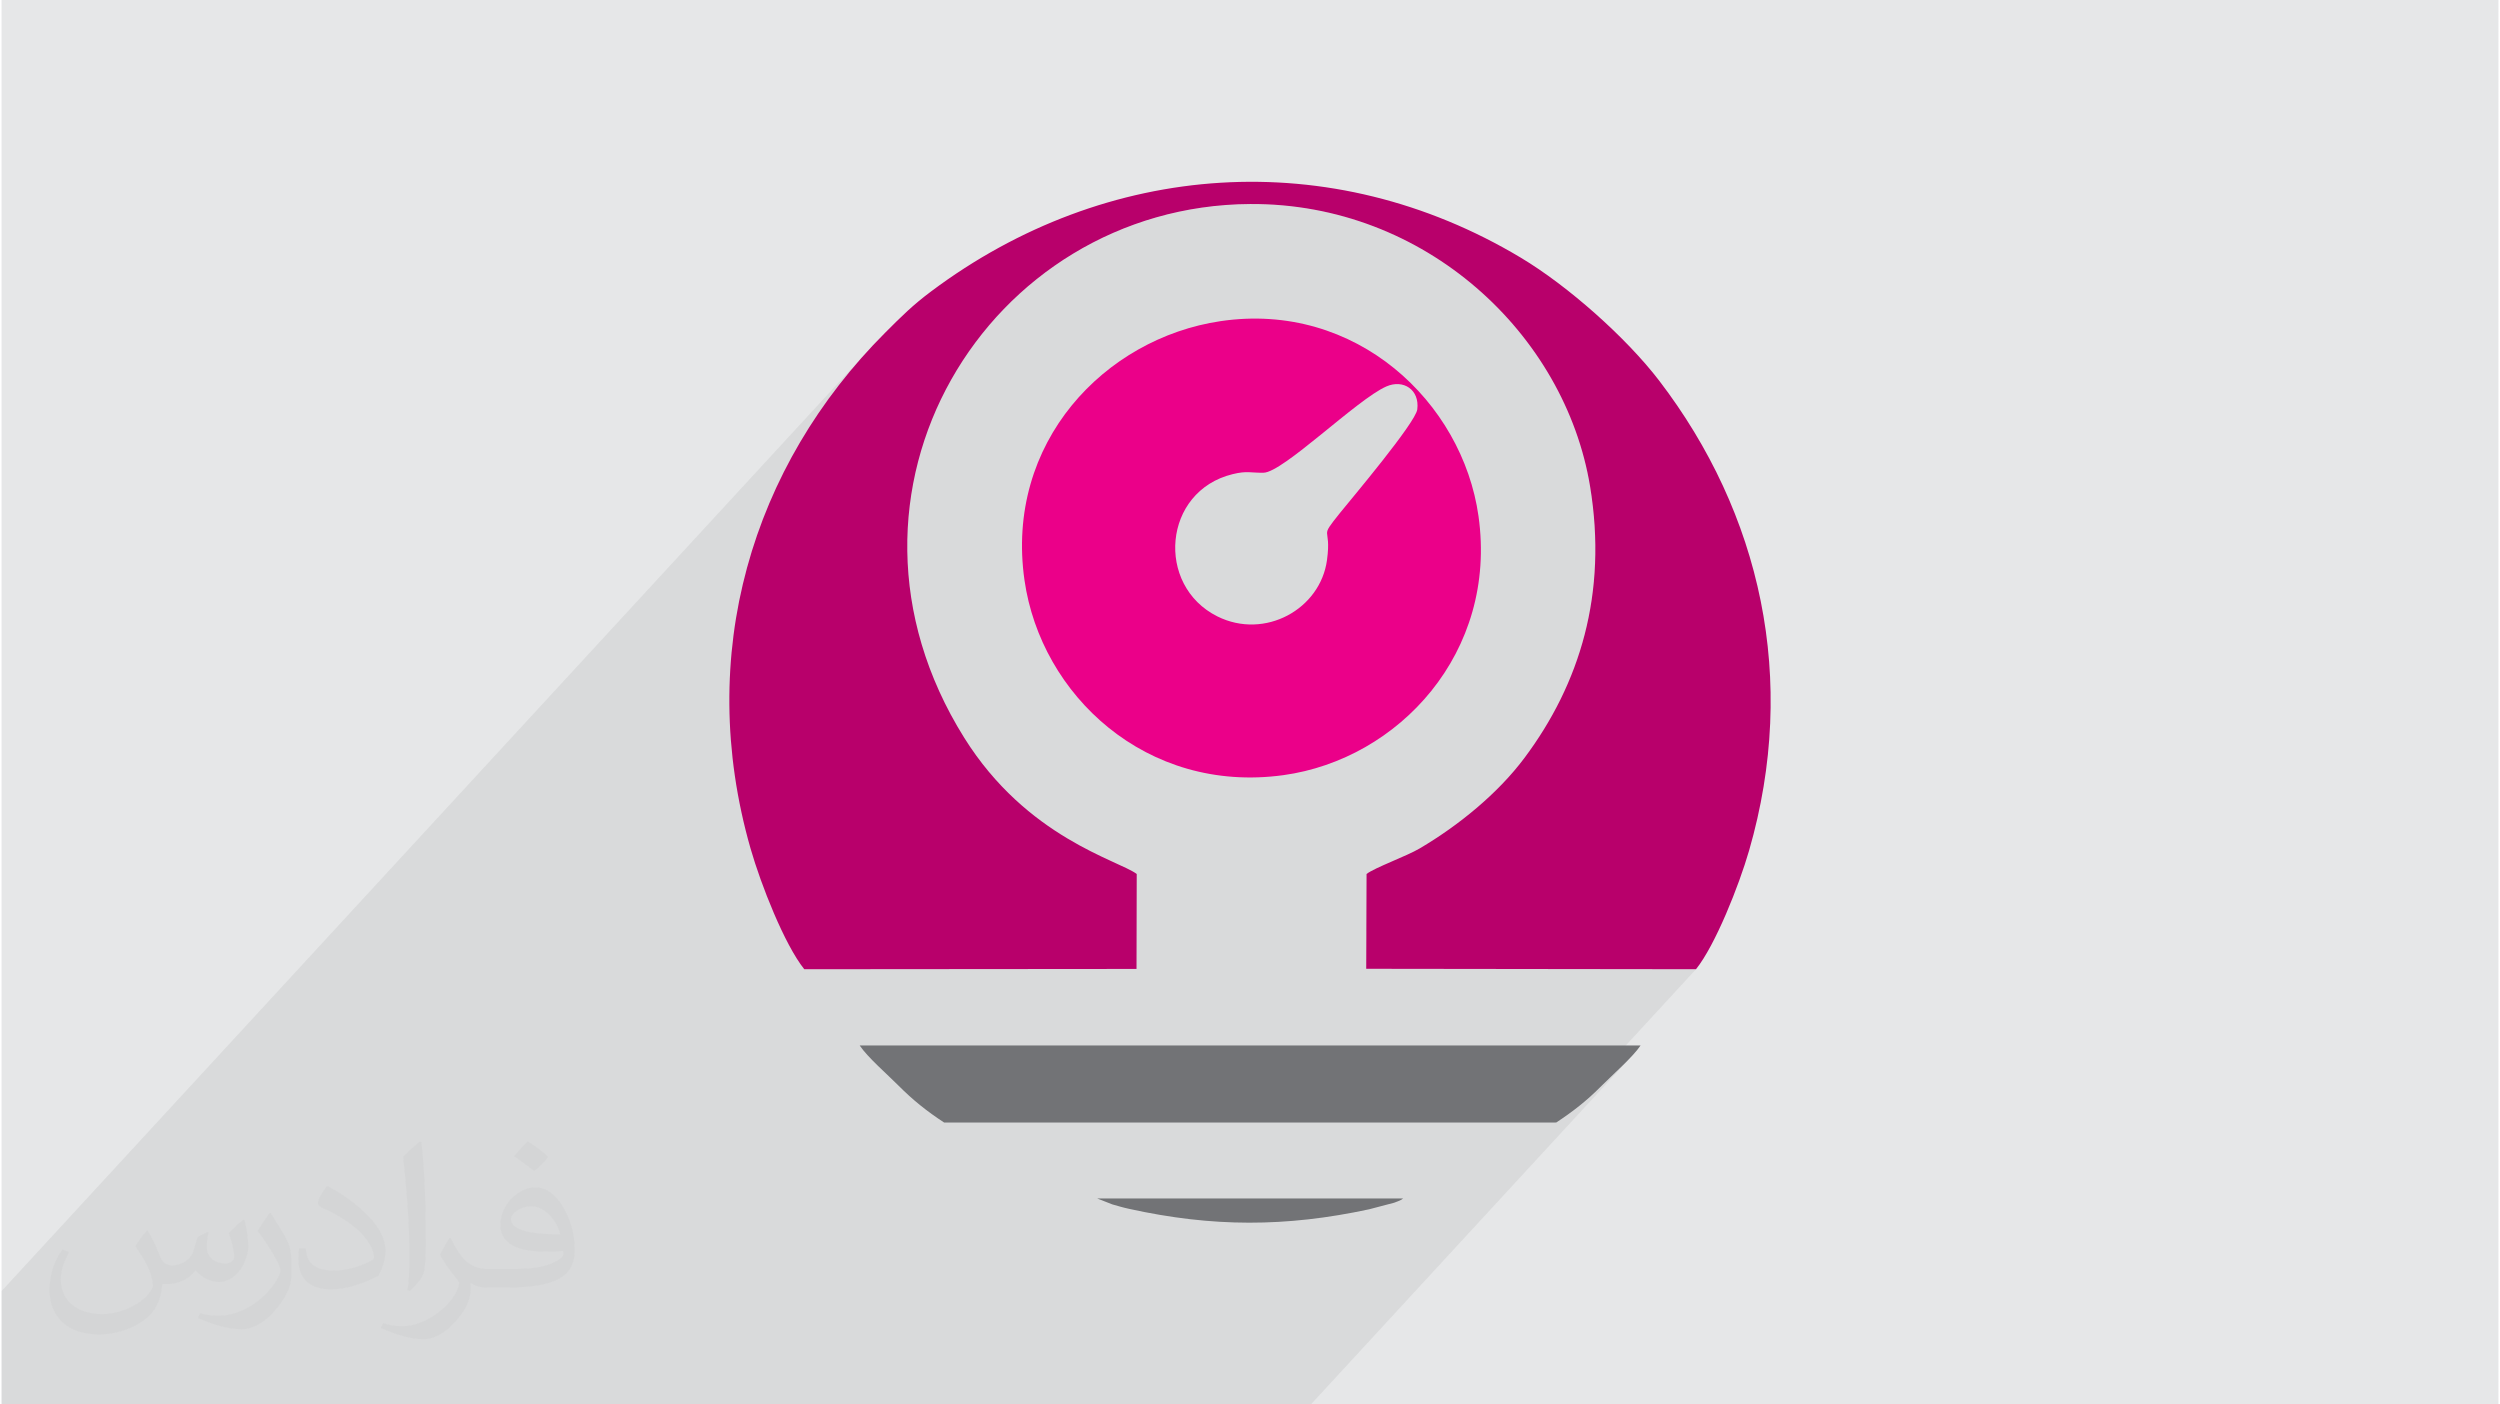
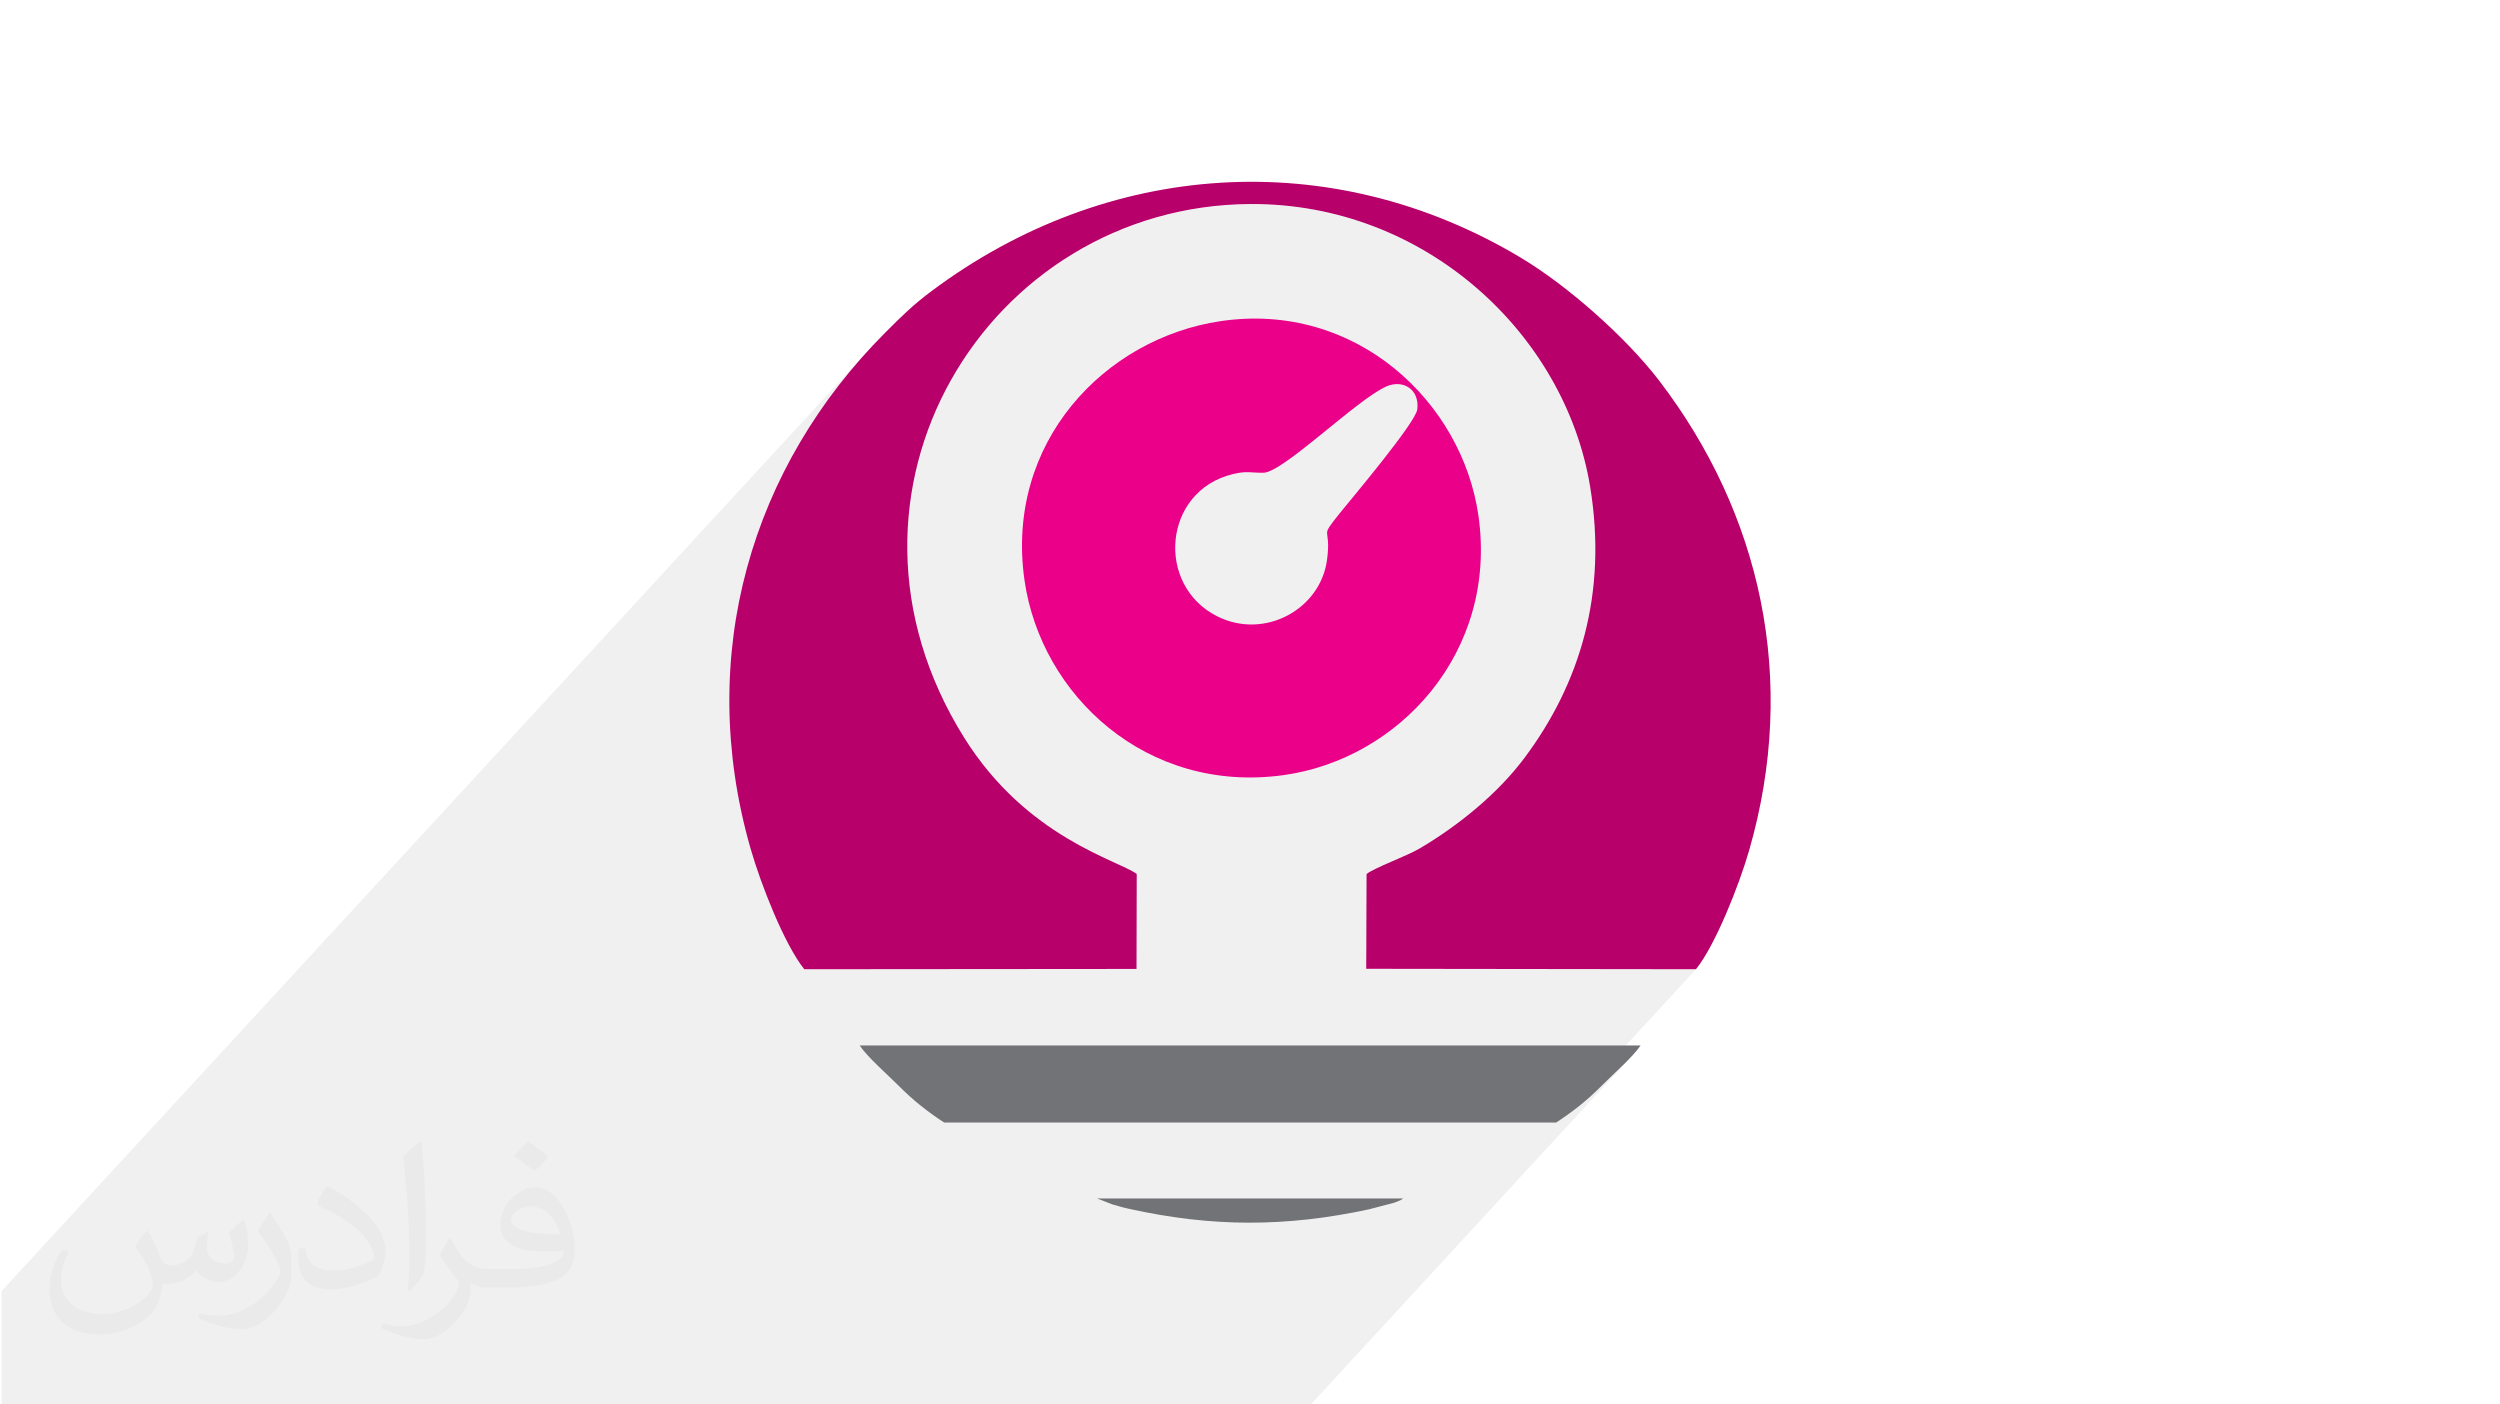
<svg xmlns="http://www.w3.org/2000/svg" xml:space="preserve" width="356px" height="200px" version="1.0" shape-rendering="geometricPrecision" text-rendering="geometricPrecision" image-rendering="optimizeQuality" fill-rule="evenodd" clip-rule="evenodd" viewBox="0 0 35600 20025">
  <g id="Layer_x0020_1">
    <g id="_2315747935776">
-       <path fill="#E6E7E8" d="M0 0l35600 0 0 20025 -35600 0 0 -20025z" />
      <path fill="#373435" fill-opacity="0.078" d="M2030 20025l97 0 1248 0 381 0 1324 0 250 0 397 0 24 0 618 0 742 0 259 0 148 0 285 0 252 0 546 0 1133 0 273 0 452 0 129 0 430 0 1474 0 421 0 295 0 11 0 26 0 259 0 229 0 3201 0 271 0 36 0 35 0 1165 0 20 0 164 0 42 0 4588 -4979 -74 78 -80 80 -82 80 -81 77 -76 72 -66 65 -73 72 -74 68 -76 66 -77 63 -79 62 -82 60 -83 58 -86 58 -20 0 2013 -2186 -4702 -6 2 -531 2024 -2197 81 -91 77 -94 73 -95 73 -99 70 -101 69 -103 65 -104 63 -105 61 -107 58 -108 56 -109 52 -111 50 -112 48 -113 44 -115 42 -116 38 -117 36 -119 33 -120 30 -122 26 -123 24 -124 20 -126 17 -127 14 -128 10 -130 7 -131 4 -133 0 -133 -4 -136 -7 -136 -10 -138 -14 -140 -18 -140 -22 -143 -38 -202 -48 -201 -57 -198 -66 -196 -74 -193 -83 -189 -92 -186 -99 -182 -108 -179 -115 -173 -123 -169 -130 -164 -137 -159 -144 -154 -151 -147 -157 -142 -163 -134 -170 -129 -175 -121 -181 -114 -187 -107 -191 -98 -197 -90 -201 -82 -206 -74 -211 -64 -214 -55 -219 -45 -222 -36 -226 -25 -230 -15 -232 -4 -347 14 -340 37 -331 59 -322 81 -312 100 -302 121 -290 139 -280 156 -267 174 -254 190 -240 206 -226 219 -212 234 -3544 3846 33 -153 60 -236 68 -234 76 -232 84 -229 91 -225 99 -223 106 -219 113 -217 121 -213 128 -209 135 -206 142 -201 148 -198 156 -194 162 -190 -12257 13302 0 1510 0 107 2030 0z" />
      <g>
-         <path fill="#B8006B" d="M11445 13819l4737 -4 3 -1354c-264,-198 -1567,-514 -2460,-1943 -2185,-3495 334,-7585 4077,-7609 2495,-15 4489,1855 4847,4027 251,1524 -145,2812 -935,3869 -380,509 -936,962 -1493,1291 -187,111 -642,274 -759,365l-5 1352 4702 6c276,-344 613,-1193 757,-1692 706,-2444 163,-4811 -1283,-6701 -468,-611 -1298,-1349 -1972,-1752 -2705,-1620 -5909,-1389 -8405,479 -264,197 -423,356 -654,587 -1906,1905 -2716,4590 -1923,7358 148,516 485,1371 766,1721z" />
+         <path fill="#B8006B" d="M11445 13819l4737 -4 3 -1354c-264,-198 -1567,-514 -2460,-1943 -2185,-3495 334,-7585 4077,-7609 2495,-15 4489,1855 4847,4027 251,1524 -145,2812 -935,3869 -380,509 -936,962 -1493,1291 -187,111 -642,274 -759,365l-5 1352 4702 6c276,-344 613,-1193 757,-1692 706,-2444 163,-4811 -1283,-6701 -468,-611 -1298,-1349 -1972,-1752 -2705,-1620 -5909,-1389 -8405,479 -264,197 -423,356 -654,587 -1906,1905 -2716,4590 -1923,7358 148,516 485,1371 766,1721" />
        <path fill="#EB0089" d="M19744 5510c242,-106 477,46 441,328 -26,192 -941,1276 -1100,1473 -316,395 -118,164 -187,673 -94,701 -886,1141 -1562,805 -886,-441 -779,-1787 218,-2029 203,-50 256,-17 439,-20 280,-4 1335,-1048 1751,-1230zm-2365 -931c-1650,245 -3076,1731 -2794,3695 234,1632 1734,3047 3691,2778 1646,-227 3056,-1751 2782,-3693 -229,-1625 -1746,-3067 -3679,-2780z" />
        <path fill="#727376" d="M13439 16005l8727 0c232,-152 438,-313 630,-507 161,-162 461,-425 573,-592l-11134 0c112,168 394,412 555,574 203,204 403,364 649,525z" />
        <path fill="#727376" d="M19984 17087l-4364 0 217 85c75,21 148,44 237,63 1190,263 2237,262 3424,7l358 -94c12,-4 45,-16 55,-21 54,-23 42,-18 73,-40z" />
      </g>
      <path fill="#373435" fill-opacity="0.031" d="M2082 17547c68,104 112,203 155,312 32,64 49,183 199,183 44,0 107,-14 163,-45 63,-33 111,-83 136,-159l60 -202 146 -72 10 10c-20,77 -25,149 -25,206 0,170 146,234 262,234 68,0 129,-34 129,-95 0,-81 -34,-217 -78,-339 68,-68 136,-136 214,-191l12 6c34,144 53,287 53,381 0,93 -41,196 -75,264 -70,132 -194,238 -344,238 -114,0 -241,-58 -328,-163l-5 0c-82,101 -209,193 -412,193l-63 0c-10,134 -39,229 -83,314 -121,237 -480,404 -818,404 -470,0 -706,-272 -706,-633 0,-223 73,-431 185,-578l92 38c-70,134 -117,262 -117,385 0,338 275,499 592,499 294,0 658,-187 724,-404 -25,-237 -114,-348 -250,-565 41,-72 94,-144 160,-221l12 0zm5421 -1274c99,62 196,136 291,221 -53,74 -119,142 -201,202 -95,-77 -190,-143 -287,-213 66,-74 131,-146 197,-210zm51 926c-160,0 -291,105 -291,183 0,168 320,219 703,217 -48,-196 -216,-400 -412,-400zm-359 895c208,0 390,-6 529,-41 155,-39 286,-118 286,-171 0,-15 0,-31 -5,-46 -87,8 -187,8 -274,8 -282,0 -498,-64 -583,-222 -21,-44 -36,-93 -36,-149 0,-152 66,-303 182,-406 97,-85 204,-138 313,-138 197,0 354,158 464,408 60,136 101,293 101,491 0,132 -36,243 -118,326 -153,148 -435,204 -867,204l-196 0 0 0 -51 0c-107,0 -184,-19 -245,-66l-10 0c3,25 5,50 5,72 0,97 -32,221 -97,320 -192,287 -400,410 -580,410 -182,0 -405,-70 -606,-161l36 -70c65,27 155,46 279,46 325,0 752,-314 805,-619 -12,-25 -34,-58 -65,-93 -95,-113 -155,-208 -211,-307 48,-95 92,-171 133,-239l17 -2c139,282 265,445 546,445l44 0 0 0 204 0zm-1408 299c24,-130 26,-276 26,-413l0 -202c0,-377 -48,-926 -87,-1282 68,-75 163,-161 238,-219l22 6c51,450 63,972 63,1452 0,126 -5,250 -17,340 -7,114 -73,201 -214,332l-31 -14zm-1449 -596c7,177 94,318 398,318 189,0 349,-50 526,-135 32,-14 49,-33 49,-49 0,-111 -85,-258 -228,-392 -139,-126 -323,-237 -495,-311 -59,-25 -78,-52 -78,-77 0,-51 68,-158 124,-235l19 -2c197,103 417,256 580,427 148,157 240,316 240,489 0,128 -39,250 -102,361 -216,109 -446,192 -674,192 -277,0 -466,-130 -466,-436 0,-33 0,-84 12,-150l95 0zm-501 -503l172 278c63,103 122,215 122,392l0 227c0,183 -117,379 -306,573 -148,132 -279,188 -400,188 -180,0 -386,-56 -624,-159l27 -70c75,21 162,37 269,37 342,-2 692,-252 852,-557 19,-35 26,-68 26,-90 0,-36 -19,-75 -34,-110 -87,-165 -184,-315 -291,-453 56,-89 112,-174 173,-258l14 2z" />
    </g>
  </g>
</svg>